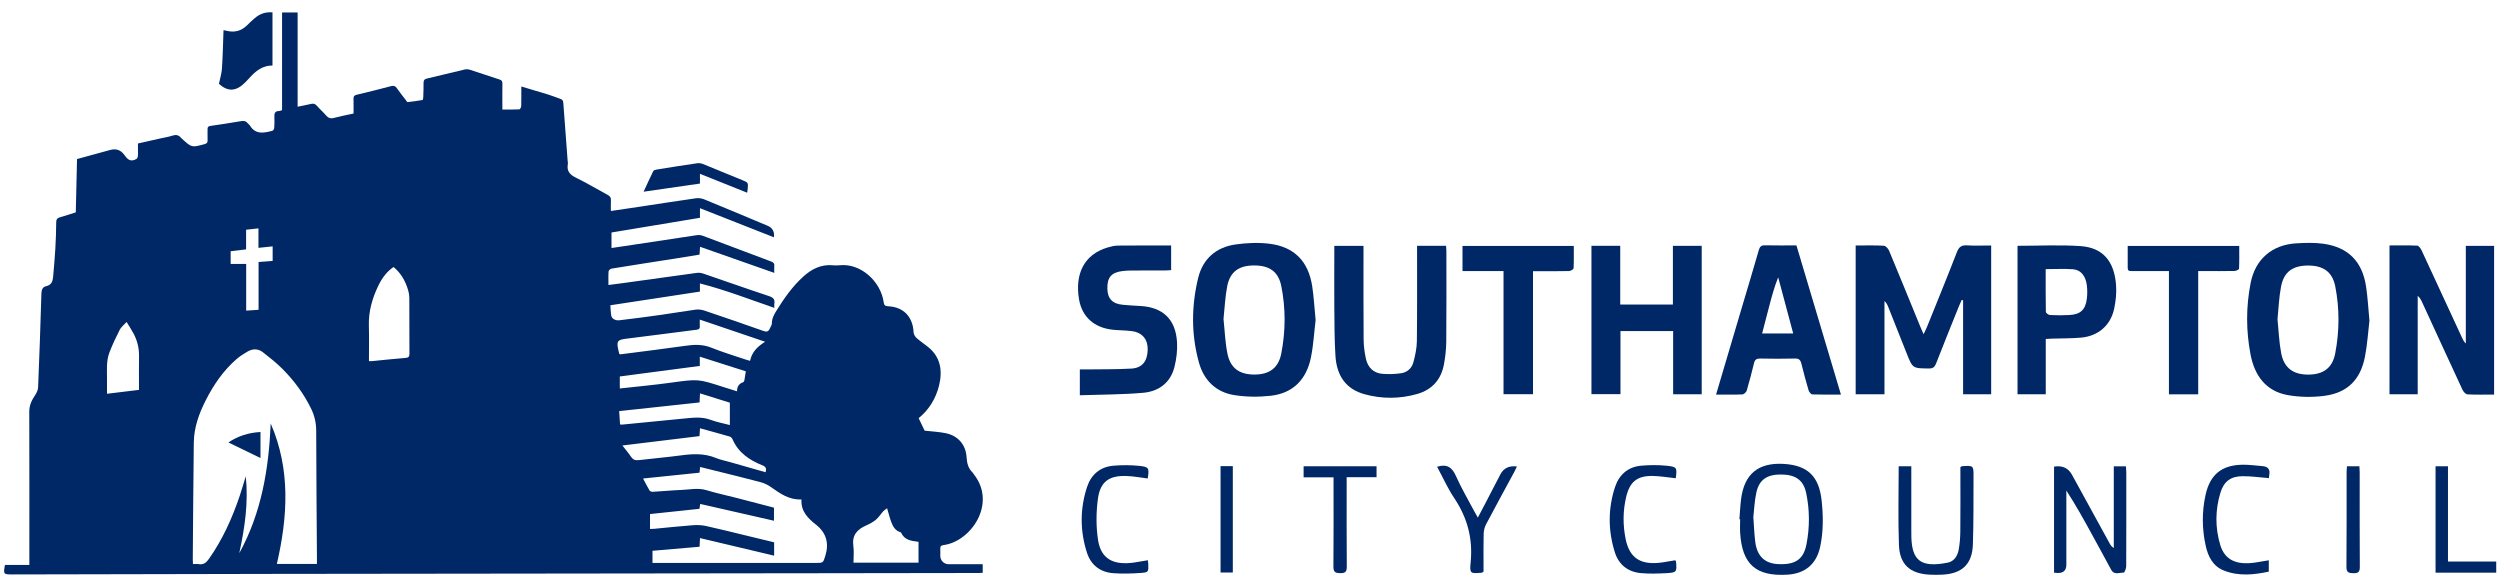
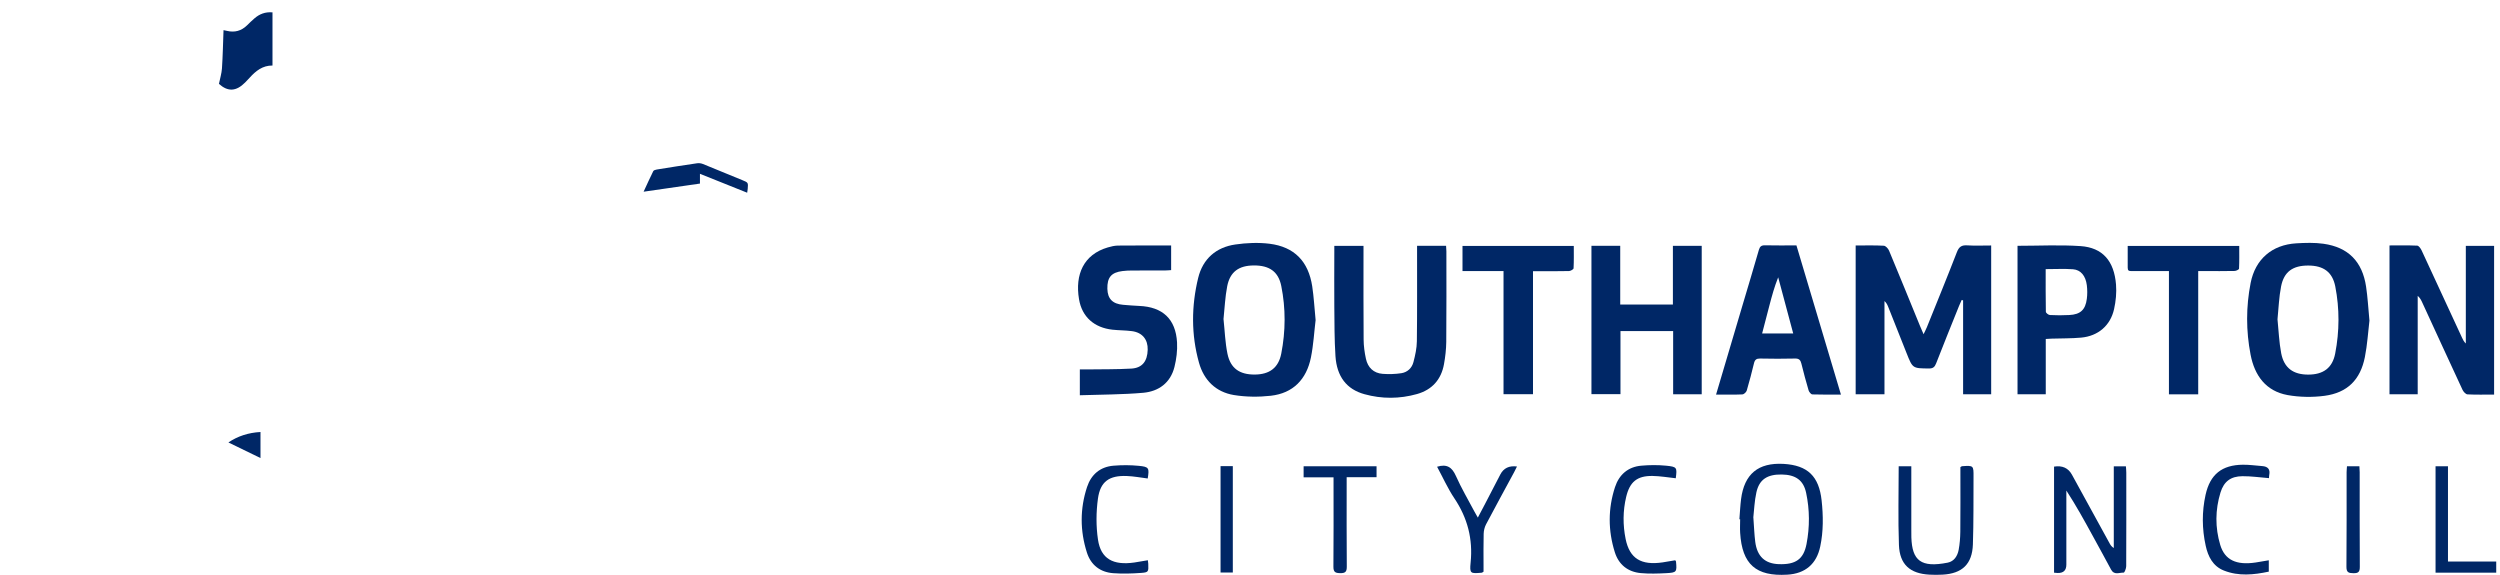
<svg xmlns="http://www.w3.org/2000/svg" width="200" height="46" viewBox="0 0 200 46" fill="none">
  <g clip-path="url(#clip0_3258_44855)">
-     <path d="M78.617 45.13V45.823C78.498 45.83 78.383 45.84 78.267 45.84C73.912 45.846 69.556 45.853 65.204 45.859C50.753 45.876 36.302 45.892 21.851 45.912C14.887 45.922 7.926 45.939 0.961 45.955C0.278 45.955 0.258 45.929 0.397 45.196H2.348C2.348 45.034 2.348 44.908 2.348 44.779C2.348 40.827 2.355 36.877 2.342 32.924C2.342 32.409 2.546 32.006 2.817 31.6C2.936 31.422 3.038 31.197 3.048 30.992C3.151 28.496 3.24 26 3.312 23.5C3.322 23.183 3.398 22.958 3.709 22.889C4.105 22.8 4.214 22.519 4.247 22.175C4.313 21.426 4.382 20.68 4.425 19.93C4.468 19.21 4.491 18.49 4.498 17.77C4.498 17.542 4.584 17.443 4.792 17.384C5.211 17.265 5.624 17.126 6.063 16.988C6.096 15.588 6.129 14.171 6.162 12.724C7.047 12.483 7.936 12.239 8.824 11.995C9.282 11.869 9.652 11.996 9.933 12.374C9.966 12.417 10 12.46 10.033 12.507C10.297 12.863 10.551 12.926 10.934 12.705C10.993 12.668 11.027 12.549 11.033 12.463C11.05 12.302 11.036 12.137 11.036 11.972C11.036 11.82 11.036 11.668 11.036 11.479C11.637 11.344 12.229 11.209 12.82 11.077C13.14 11.004 13.464 10.958 13.774 10.855C14.068 10.76 14.299 10.786 14.491 11.04C14.504 11.057 14.524 11.07 14.54 11.083C15.343 11.82 15.339 11.813 16.383 11.526C16.555 11.479 16.611 11.397 16.607 11.229C16.597 10.935 16.607 10.641 16.604 10.344C16.601 10.175 16.647 10.099 16.835 10.073C17.654 9.957 18.473 9.828 19.292 9.69C19.52 9.65 19.695 9.69 19.834 9.878C19.88 9.937 19.956 9.977 19.992 10.04C20.448 10.796 21.125 10.634 21.795 10.462C21.861 10.446 21.934 10.31 21.937 10.228C21.957 9.934 21.97 9.637 21.95 9.346C21.931 9.056 22.007 8.884 22.327 8.881C22.399 8.881 22.472 8.841 22.565 8.811V0.998H23.81V8.537C24.189 8.458 24.533 8.398 24.866 8.316C25.068 8.266 25.21 8.299 25.352 8.464C25.58 8.729 25.85 8.957 26.075 9.224C26.257 9.442 26.442 9.508 26.722 9.432C27.227 9.297 27.743 9.201 28.284 9.082C28.284 8.689 28.294 8.299 28.281 7.91C28.274 7.715 28.327 7.629 28.535 7.579C29.456 7.365 30.378 7.13 31.293 6.889C31.507 6.833 31.633 6.886 31.755 7.064C31.97 7.378 32.214 7.675 32.445 7.979C32.498 8.048 32.564 8.171 32.613 8.167C33.01 8.128 33.409 8.068 33.802 7.999C33.835 7.992 33.858 7.847 33.862 7.764C33.875 7.381 33.888 7.002 33.885 6.619C33.885 6.424 33.951 6.331 34.149 6.285C35.156 6.051 36.16 5.796 37.167 5.562C37.296 5.532 37.448 5.535 37.573 5.575C38.373 5.829 39.165 6.103 39.964 6.361C40.143 6.417 40.195 6.506 40.192 6.688C40.182 7.362 40.189 8.038 40.189 8.762C40.661 8.762 41.104 8.772 41.549 8.748C41.605 8.748 41.695 8.583 41.698 8.494C41.711 7.996 41.705 7.494 41.705 6.919C42.464 7.144 43.174 7.352 43.877 7.57C44.201 7.669 44.511 7.804 44.832 7.91C45.004 7.966 45.056 8.065 45.066 8.243C45.175 9.775 45.294 11.311 45.41 12.843C45.416 12.942 45.443 13.041 45.426 13.137C45.324 13.705 45.605 13.986 46.093 14.224C46.955 14.643 47.778 15.145 48.623 15.597C48.814 15.7 48.887 15.822 48.874 16.033C48.857 16.301 48.87 16.568 48.87 16.879C49.666 16.76 50.409 16.654 51.149 16.542C52.658 16.314 54.164 16.076 55.676 15.862C55.888 15.832 56.136 15.868 56.334 15.947C58.028 16.641 59.715 17.351 61.403 18.058C61.801 18.223 61.972 18.532 61.914 18.985C59.956 18.213 58.008 17.443 55.997 16.654V17.424C53.623 17.817 51.285 18.206 48.92 18.599V19.841C49.571 19.745 50.211 19.649 50.849 19.553C52.486 19.306 54.124 19.052 55.762 18.811C55.908 18.791 56.073 18.807 56.208 18.857C58.034 19.54 59.857 20.234 61.683 20.917C61.875 20.99 61.971 21.079 61.944 21.294C61.928 21.456 61.941 21.617 61.941 21.829C59.946 21.129 57.991 20.439 56.003 19.742C55.987 19.976 55.977 20.158 55.964 20.369C55.313 20.475 54.673 20.581 54.029 20.683C52.328 20.95 50.624 21.211 48.927 21.489C48.834 21.505 48.692 21.627 48.686 21.71C48.659 22.057 48.676 22.403 48.676 22.8C49.102 22.744 49.498 22.697 49.891 22.641C51.846 22.37 53.801 22.093 55.756 21.829C55.921 21.806 56.106 21.835 56.264 21.888C58.018 22.486 59.761 23.107 61.522 23.688C61.865 23.8 62.004 23.955 61.947 24.302C61.931 24.398 61.947 24.494 61.947 24.629C59.963 23.949 58.038 23.196 55.993 22.674V23.328C53.596 23.695 51.232 24.055 48.828 24.421C48.851 24.718 48.854 24.979 48.894 25.233C48.937 25.488 49.214 25.663 49.561 25.62C50.687 25.488 51.809 25.339 52.932 25.181C53.84 25.055 54.742 24.893 55.65 24.771C55.878 24.741 56.132 24.771 56.35 24.847C57.929 25.379 59.507 25.92 61.079 26.478C61.327 26.564 61.472 26.538 61.574 26.303C61.64 26.155 61.753 26.003 61.753 25.854C61.749 25.468 61.924 25.167 62.116 24.857C62.73 23.86 63.401 22.905 64.276 22.116C64.943 21.515 65.689 21.139 66.617 21.221C66.802 21.238 66.99 21.241 67.172 21.221C68.862 21.04 70.464 22.522 70.692 24.17C70.725 24.418 70.804 24.487 71.052 24.5C72.284 24.56 73.027 25.342 73.086 26.577C73.093 26.736 73.202 26.927 73.32 27.036C73.611 27.297 73.945 27.512 74.248 27.76C75.262 28.579 75.411 29.675 75.124 30.844C74.869 31.878 74.324 32.776 73.492 33.456C73.661 33.806 73.822 34.143 73.971 34.453C74.529 34.519 75.104 34.542 75.659 34.655C76.639 34.856 77.267 35.573 77.326 36.577C77.356 37.059 77.458 37.468 77.808 37.805C77.855 37.851 77.884 37.911 77.924 37.964C79.753 40.321 77.66 43.323 75.484 43.607C75.266 43.637 75.209 43.723 75.223 43.921C75.236 44.106 75.223 44.291 75.223 44.479C75.229 44.839 75.52 45.133 75.873 45.136C76.778 45.136 77.683 45.136 78.624 45.136L78.617 45.13ZM21.657 33.879C23.252 37.551 23.024 41.315 22.149 45.113H25.355C25.355 44.964 25.355 44.836 25.355 44.707C25.332 41.292 25.305 37.874 25.296 34.46C25.296 33.846 25.167 33.271 24.903 32.723C24.318 31.511 23.526 30.444 22.581 29.497C22.106 29.021 21.571 28.602 21.039 28.186C20.649 27.878 20.207 27.882 19.784 28.136C19.487 28.314 19.186 28.499 18.925 28.727C17.872 29.642 17.096 30.771 16.469 32.006C15.924 33.073 15.518 34.192 15.504 35.404C15.465 38.525 15.448 41.646 15.422 44.766C15.422 44.882 15.432 44.998 15.438 45.126C15.617 45.126 15.762 45.106 15.897 45.13C16.284 45.196 16.505 45.011 16.72 44.704C17.809 43.155 18.576 41.451 19.177 39.668C19.352 39.149 19.5 38.624 19.662 38.102C19.883 40.193 19.583 42.23 19.14 44.261C20.923 41.025 21.505 37.505 21.657 33.872V33.879ZM52.199 45.034C52.377 45.034 52.529 45.034 52.678 45.034C56.869 45.034 61.059 45.034 65.25 45.034C65.854 45.034 65.851 45.034 66.029 44.456C66.333 43.475 66.108 42.636 65.306 41.996C64.645 41.471 64.061 40.922 64.117 39.955C63.12 40.004 62.407 39.479 61.68 38.968C61.426 38.789 61.129 38.647 60.828 38.568C59.649 38.254 58.464 37.97 57.281 37.673C56.865 37.571 56.446 37.465 56.01 37.356C55.99 37.534 55.977 37.66 55.961 37.815C54.438 37.974 52.919 38.129 51.446 38.281C51.628 38.624 51.78 38.938 51.961 39.235C52.001 39.301 52.136 39.351 52.222 39.344C52.985 39.301 53.745 39.225 54.508 39.195C55.178 39.169 55.842 39.01 56.519 39.215C57.298 39.453 58.1 39.621 58.893 39.826C59.903 40.087 60.914 40.351 61.918 40.612V41.659C59.936 41.206 57.985 40.764 56.017 40.315C55.993 40.46 55.977 40.572 55.957 40.705C54.64 40.843 53.332 40.982 52.001 41.124V42.319C52.133 42.313 52.239 42.313 52.348 42.303C53.368 42.207 54.389 42.095 55.409 42.019C55.762 41.992 56.129 42.002 56.472 42.078C57.536 42.309 58.592 42.58 59.652 42.834C60.412 43.016 61.171 43.201 61.931 43.386V44.453C59.95 43.984 57.988 43.518 56 43.046C55.987 43.31 55.98 43.511 55.967 43.739C54.702 43.848 53.457 43.954 52.199 44.063V45.031V45.034ZM29.513 28.889C29.618 28.889 29.691 28.896 29.764 28.889C30.652 28.803 31.54 28.704 32.432 28.635C32.689 28.615 32.759 28.536 32.755 28.285C32.745 26.802 32.755 25.319 32.745 23.837C32.745 23.642 32.716 23.444 32.663 23.259C32.452 22.512 32.088 21.855 31.484 21.36C30.995 21.69 30.576 22.195 30.249 22.889C29.777 23.883 29.48 24.916 29.509 26.036C29.536 26.98 29.516 27.928 29.516 28.889H29.513ZM49.551 28.324C49.61 28.337 49.633 28.347 49.653 28.344C51.403 28.116 53.157 27.905 54.904 27.654C55.594 27.555 56.241 27.548 56.911 27.816C57.83 28.186 58.784 28.47 59.722 28.787C59.811 28.816 59.903 28.836 60.006 28.866C60.148 28.182 60.57 27.736 61.211 27.34C59.434 26.739 57.74 26.165 55.984 25.567C55.984 25.808 55.974 25.957 55.984 26.105C55.997 26.284 55.924 26.353 55.746 26.376C53.864 26.614 51.984 26.865 50.102 27.096C49.396 27.185 49.306 27.291 49.468 28.001C49.491 28.106 49.518 28.212 49.547 28.321L49.551 28.324ZM49.792 35.639C50.063 35.989 50.284 36.243 50.469 36.524C50.624 36.762 50.802 36.847 51.09 36.811C52.206 36.676 53.325 36.587 54.438 36.435C55.399 36.303 56.337 36.253 57.262 36.633C57.631 36.785 58.034 36.864 58.421 36.973C59.362 37.24 60.303 37.511 61.244 37.779C61.333 37.498 61.28 37.343 61 37.23C59.973 36.818 59.084 36.233 58.615 35.167C58.576 35.074 58.49 34.959 58.401 34.932C57.615 34.701 56.822 34.49 56 34.262C55.98 34.549 55.97 34.741 55.961 34.889C53.907 35.137 51.899 35.381 49.785 35.639H49.792ZM70.969 40.662C70.86 40.744 70.748 40.807 70.665 40.896C70.464 41.117 70.302 41.385 70.074 41.576C69.843 41.768 69.566 41.916 69.288 42.039C68.562 42.356 68.149 42.825 68.268 43.68C68.328 44.112 68.278 44.562 68.278 45.011H73.482V43.346C72.894 43.274 72.356 43.204 72.095 42.623C72.085 42.6 72.046 42.58 72.016 42.57C71.63 42.451 71.448 42.138 71.316 41.801C71.184 41.457 71.098 41.097 70.966 40.658L70.969 40.662ZM55.984 28.536V29.275C53.831 29.559 51.697 29.84 49.584 30.117V31.078C50.977 30.923 52.344 30.798 53.702 30.61C55.835 30.319 55.832 30.302 57.876 30.963C58.031 31.012 58.186 31.059 58.341 31.108C58.533 31.168 58.728 31.23 58.962 31.306C58.962 30.917 59.127 30.689 59.454 30.576C59.497 30.56 59.537 30.484 59.55 30.428C59.593 30.197 59.626 29.965 59.666 29.705C58.464 29.322 57.255 28.939 55.98 28.532L55.984 28.536ZM49.604 33.951C49.683 33.961 49.713 33.974 49.746 33.971C51.407 33.809 53.064 33.648 54.725 33.483C55.439 33.413 56.145 33.321 56.855 33.588C57.347 33.773 57.873 33.865 58.388 34.004V32.214C57.625 31.977 56.829 31.726 56 31.468C55.987 31.732 55.977 31.953 55.964 32.195C53.817 32.426 51.687 32.657 49.534 32.888C49.561 33.271 49.584 33.611 49.604 33.951ZM11.119 31.194C11.119 30.269 11.109 29.374 11.122 28.483C11.132 27.846 10.984 27.251 10.69 26.693C10.531 26.392 10.34 26.108 10.128 25.758C9.907 26.003 9.692 26.161 9.583 26.373C9.283 26.96 9.002 27.561 8.761 28.176C8.49 28.872 8.563 29.612 8.56 30.342C8.56 30.718 8.56 31.095 8.56 31.501C9.441 31.395 10.27 31.293 11.116 31.191L11.119 31.194ZM20.679 18.269C20.319 18.308 20.019 18.342 19.688 18.378V19.95C19.256 20.003 18.853 20.052 18.453 20.098V21.116H19.695V24.85C20.035 24.827 20.346 24.807 20.686 24.784V20.96C21.082 20.93 21.448 20.901 21.812 20.874V19.709C21.425 19.748 21.069 19.785 20.676 19.828V18.269H20.679Z" fill="#002766" />
    <path d="M21.799 5.242C21.003 5.235 20.461 5.678 19.973 6.216C19.857 6.345 19.735 6.47 19.613 6.596C18.883 7.332 18.226 7.345 17.516 6.711C17.605 6.266 17.73 5.873 17.757 5.473C17.823 4.462 17.843 3.449 17.882 2.412C17.998 2.435 18.08 2.451 18.163 2.471C18.774 2.617 19.305 2.471 19.758 2.032C19.953 1.84 20.148 1.649 20.356 1.471C20.759 1.121 21.224 0.939 21.799 0.989V5.242Z" fill="#002766" />
    <path d="M59.77 15.416C58.499 14.908 57.271 14.415 55.996 13.904V14.686C54.507 14.901 53.044 15.112 51.488 15.337C51.766 14.742 52 14.211 52.261 13.692C52.297 13.62 52.439 13.58 52.535 13.563C53.612 13.389 54.685 13.217 55.765 13.062C55.917 13.038 56.092 13.062 56.237 13.121C57.287 13.544 58.334 13.98 59.381 14.409C59.859 14.604 59.859 14.604 59.817 15.109C59.81 15.195 59.794 15.277 59.774 15.419L59.77 15.416Z" fill="#002766" />
    <path d="M20.839 34.56V36.644C19.941 36.208 19.109 35.802 18.273 35.396C19.013 34.894 19.872 34.613 20.839 34.56Z" fill="#002766" />
    <path d="M148.449 19.639C149.225 19.639 149.965 19.616 150.705 19.658C150.853 19.665 151.055 19.886 151.124 20.051C151.963 22.059 152.782 24.074 153.604 26.085C153.68 26.27 153.763 26.454 153.885 26.738C154 26.497 154.083 26.342 154.149 26.18C154.955 24.179 155.774 22.181 156.553 20.167C156.718 19.744 156.929 19.599 157.375 19.629C157.999 19.668 158.63 19.639 159.294 19.639V31.54H157.048V24.031L156.936 23.994C156.867 24.149 156.791 24.305 156.728 24.463C156.11 25.999 155.49 27.531 154.889 29.073C154.776 29.36 154.644 29.483 154.314 29.479C153.016 29.466 153.013 29.479 152.534 28.271C152.039 27.026 151.547 25.781 151.051 24.536C150.989 24.381 150.916 24.229 150.758 24.084V31.54H148.453V19.642L148.449 19.639Z" fill="#002766" />
    <path d="M199.525 31.566C198.785 31.566 198.092 31.586 197.401 31.55C197.259 31.543 197.075 31.341 197.002 31.186C195.919 28.858 194.849 26.523 193.776 24.192C193.693 24.011 193.604 23.832 193.416 23.667V31.54H191.16V19.635C191.91 19.635 192.646 19.619 193.379 19.651C193.501 19.658 193.653 19.873 193.726 20.025C194.812 22.353 195.886 24.684 196.962 27.016C197.035 27.174 197.108 27.329 197.266 27.481V19.668H199.528V31.566H199.525Z" fill="#002766" />
    <path d="M105.247 25.625C105.134 26.546 105.078 27.589 104.873 28.603C104.52 30.34 103.457 31.46 101.66 31.661C100.686 31.77 99.669 31.76 98.705 31.602C97.262 31.36 96.311 30.416 95.918 29.013C95.29 26.767 95.307 24.485 95.855 22.23C96.225 20.711 97.285 19.779 98.834 19.558C99.728 19.429 100.666 19.39 101.561 19.499C103.549 19.747 104.675 20.909 104.979 22.913C105.108 23.769 105.154 24.634 105.25 25.621L105.247 25.625ZM97.883 25.545C97.982 26.457 98.011 27.391 98.196 28.296C98.437 29.468 99.167 29.97 100.376 29.964C101.548 29.957 102.278 29.439 102.502 28.283C102.852 26.49 102.862 24.673 102.502 22.88C102.268 21.718 101.541 21.229 100.306 21.236C99.108 21.242 98.404 21.744 98.177 22.897C98.008 23.755 97.975 24.644 97.879 25.542L97.883 25.545Z" fill="#002766" />
    <path d="M189.557 25.635C189.448 26.54 189.389 27.567 189.19 28.567C188.831 30.384 187.787 31.421 185.964 31.665C184.997 31.794 183.97 31.777 183.009 31.606C181.265 31.289 180.367 30.04 180.047 28.376C179.677 26.471 179.677 24.545 180.05 22.64C180.423 20.735 181.76 19.582 183.705 19.466C184.425 19.424 185.165 19.4 185.875 19.5C187.863 19.78 188.986 20.923 189.286 22.927C189.415 23.783 189.461 24.648 189.554 25.635H189.557ZM182.2 25.543C182.295 26.457 182.325 27.375 182.497 28.267C182.725 29.439 183.461 29.968 184.653 29.968C185.852 29.968 186.592 29.449 186.816 28.277C187.16 26.5 187.17 24.701 186.823 22.921C186.595 21.755 185.872 21.243 184.653 21.243C183.421 21.243 182.718 21.738 182.487 22.914C182.318 23.773 182.289 24.661 182.2 25.543Z" fill="#002766" />
    <path d="M127.316 19.664H129.618V24.363H133.832V19.667H136.137V31.542H133.852V26.486H129.638V31.532H127.316V19.664Z" fill="#002766" />
    <path d="M106.738 19.671H109.08C109.08 19.862 109.08 20.031 109.08 20.199C109.08 22.52 109.07 24.839 109.09 27.16C109.093 27.675 109.165 28.2 109.274 28.702C109.426 29.402 109.882 29.852 110.615 29.908C111.11 29.944 111.622 29.931 112.114 29.855C112.597 29.779 112.953 29.442 113.075 28.97C113.217 28.425 113.343 27.86 113.349 27.302C113.379 24.934 113.363 22.567 113.366 20.199C113.366 20.031 113.366 19.859 113.366 19.664H115.687C115.697 19.826 115.711 19.965 115.711 20.103C115.711 22.517 115.724 24.934 115.701 27.348C115.694 27.943 115.625 28.547 115.519 29.132C115.298 30.363 114.565 31.182 113.363 31.523C111.969 31.916 110.549 31.922 109.156 31.536C107.726 31.143 106.943 30.119 106.837 28.488C106.751 27.167 106.758 25.839 106.745 24.515C106.732 23.079 106.745 21.642 106.745 20.206C106.745 20.037 106.745 19.866 106.745 19.667L106.738 19.671Z" fill="#002766" />
    <path d="M137.285 31.566C138.015 29.106 138.718 26.722 139.425 24.341C139.854 22.891 140.294 21.445 140.71 19.992C140.789 19.721 140.908 19.619 141.198 19.625C142.017 19.645 142.836 19.632 143.715 19.632C144.897 23.595 146.076 27.554 147.275 31.566C146.469 31.566 145.726 31.579 144.989 31.553C144.884 31.55 144.728 31.362 144.689 31.233C144.477 30.523 144.289 29.806 144.111 29.09C144.042 28.806 143.923 28.674 143.602 28.683C142.671 28.706 141.74 28.703 140.809 28.683C140.518 28.677 140.389 28.776 140.32 29.057C140.142 29.79 139.953 30.523 139.739 31.246C139.699 31.378 139.511 31.55 139.382 31.553C138.705 31.583 138.028 31.566 137.285 31.566ZM143.457 26.676C143.048 25.147 142.651 23.664 142.255 22.185C141.951 22.944 141.75 23.687 141.555 24.43C141.36 25.17 141.169 25.906 140.97 26.676H143.457Z" fill="#002766" />
    <path d="M86.387 31.62V29.553C86.615 29.553 86.813 29.553 87.014 29.553C88.18 29.537 89.349 29.553 90.515 29.487C91.38 29.434 91.789 28.899 91.816 27.985C91.839 27.159 91.386 26.601 90.558 26.492C90.042 26.422 89.517 26.432 89.002 26.376C87.549 26.218 86.558 25.363 86.321 23.933C85.99 21.955 86.691 20.363 88.619 19.795C88.89 19.716 89.174 19.646 89.455 19.646C90.855 19.63 92.255 19.64 93.691 19.64V21.608C93.54 21.618 93.374 21.637 93.209 21.637C92.324 21.637 91.443 21.637 90.558 21.641C90.307 21.641 90.052 21.654 89.801 21.684C88.906 21.793 88.57 22.192 88.589 23.104C88.609 23.906 89.009 24.316 89.854 24.385C90.28 24.421 90.703 24.454 91.129 24.474C93.011 24.55 94.058 25.518 94.164 27.397C94.2 28.047 94.114 28.724 93.956 29.358C93.639 30.626 92.697 31.31 91.466 31.422C89.791 31.571 88.104 31.561 86.39 31.62H86.387Z" fill="#002766" />
    <path d="M161.402 19.664C163.11 19.664 164.784 19.575 166.445 19.688C168.205 19.81 169.13 20.87 169.282 22.765C169.334 23.413 169.268 24.093 169.126 24.73C168.832 26.048 167.848 26.883 166.498 27.009C165.715 27.081 164.923 27.065 164.137 27.091C163.998 27.095 163.859 27.104 163.661 27.118V31.539H161.402V19.664ZM163.654 21.534C163.654 22.709 163.648 23.822 163.668 24.938C163.668 25.034 163.872 25.196 163.991 25.202C164.51 25.229 165.032 25.232 165.55 25.202C166.432 25.156 166.835 24.786 166.947 23.904C166.993 23.548 166.99 23.178 166.947 22.821C166.854 22.069 166.461 21.586 165.837 21.54C165.134 21.491 164.427 21.53 163.654 21.53V21.534Z" fill="#002766" />
    <path d="M120.282 21.687H117V19.676H125.903C125.903 20.273 125.916 20.868 125.886 21.462C125.883 21.545 125.652 21.68 125.523 21.684C124.75 21.703 123.978 21.694 123.205 21.694C123.033 21.694 122.862 21.694 122.64 21.694V31.534H120.282V21.687Z" fill="#002766" />
    <path d="M175.853 31.547H173.515V21.687C172.64 21.687 171.811 21.69 170.982 21.687C170.117 21.68 170.223 21.793 170.216 20.941C170.213 20.531 170.216 20.125 170.216 19.676H179.139C179.139 20.277 179.152 20.884 179.123 21.492C179.123 21.561 178.895 21.674 178.772 21.677C177.983 21.694 177.194 21.687 176.408 21.687C176.24 21.687 176.071 21.687 175.857 21.687V31.547H175.853Z" fill="#002766" />
    <path d="M164.324 45.812V37.329C164.985 37.223 165.461 37.438 165.754 37.973C166.761 39.812 167.768 41.648 168.779 43.488C168.852 43.616 168.934 43.742 169.103 43.841V37.309H170.073C170.083 37.477 170.103 37.646 170.103 37.814C170.103 40.307 170.11 42.801 170.097 45.294C170.097 45.476 169.961 45.812 169.898 45.809C169.555 45.796 169.136 46.037 168.888 45.571C168.406 44.666 167.91 43.772 167.418 42.87C166.755 41.658 166.091 40.446 165.308 39.244C165.308 39.403 165.308 39.565 165.308 39.723C165.308 41.539 165.308 43.352 165.308 45.169C165.308 45.629 165.076 45.852 164.612 45.839C164.536 45.839 164.456 45.826 164.331 45.816L164.324 45.812Z" fill="#002766" />
    <path d="M139.152 41.536C139.195 41.005 139.218 40.466 139.284 39.938C139.542 37.917 140.658 36.996 142.689 37.111C144.618 37.224 145.519 38.102 145.73 40.04C145.863 41.269 145.876 42.494 145.621 43.709C145.328 45.123 144.419 45.889 142.986 45.974C140.477 46.123 139.367 45.146 139.212 42.629C139.189 42.269 139.212 41.906 139.212 41.543C139.192 41.543 139.175 41.543 139.156 41.543L139.152 41.536ZM140.269 41.404C140.325 42.157 140.344 42.758 140.42 43.349C140.569 44.515 141.2 45.096 142.309 45.132C143.647 45.179 144.287 44.743 144.522 43.521C144.783 42.16 144.779 40.787 144.492 39.433C144.277 38.416 143.65 37.976 142.534 37.96C141.381 37.943 140.737 38.359 140.51 39.396C140.354 40.1 140.331 40.83 140.265 41.401L140.269 41.404Z" fill="#002766" />
    <path d="M151.895 37.303H152.905C152.905 37.498 152.905 37.667 152.905 37.835C152.905 39.347 152.905 40.863 152.905 42.376C152.905 42.58 152.905 42.785 152.909 42.99C152.968 44.849 153.678 45.437 155.821 45.011C156.333 44.908 156.601 44.473 156.693 43.987C156.782 43.512 156.819 43.02 156.825 42.534C156.842 40.972 156.832 39.41 156.832 37.852C156.832 37.683 156.832 37.511 156.832 37.369C156.908 37.327 156.934 37.3 156.961 37.297C157.882 37.234 157.889 37.234 157.882 38.152C157.872 39.949 157.892 41.748 157.832 43.545C157.78 45.126 156.977 45.889 155.399 45.972C155.052 45.992 154.705 45.992 154.358 45.972C152.803 45.889 151.971 45.159 151.915 43.597C151.839 41.52 151.895 39.437 151.895 37.303Z" fill="#002766" />
    <path d="M181.516 38.251C180.796 38.195 180.093 38.09 179.393 38.096C178.461 38.103 177.91 38.519 177.639 39.401C177.213 40.791 177.203 42.204 177.619 43.594C177.983 44.8 178.904 45.229 180.443 45.001C180.783 44.952 181.123 44.889 181.503 44.823V45.731C180.307 45.985 179.095 46.114 177.907 45.642C177.028 45.292 176.645 44.522 176.457 43.664C176.156 42.307 176.147 40.936 176.447 39.579C176.81 37.951 177.751 37.195 179.429 37.178C179.947 37.172 180.466 37.248 180.981 37.287C181.424 37.32 181.632 37.538 181.539 37.997C181.519 38.103 181.523 38.215 181.519 38.251H181.516Z" fill="#002766" />
    <path d="M134.064 38.261C133.443 38.195 132.823 38.086 132.202 38.076C130.973 38.059 130.382 38.545 130.095 39.747C129.827 40.87 129.824 42.006 130.052 43.128C130.372 44.684 131.287 45.242 133.008 44.991C133.348 44.941 133.688 44.879 134.018 44.822C134.048 44.872 134.077 44.895 134.081 44.925C134.16 45.757 134.134 45.81 133.298 45.853C132.624 45.889 131.944 45.909 131.274 45.849C130.234 45.757 129.501 45.176 129.187 44.182C128.642 42.451 128.635 40.698 129.2 38.971C129.524 37.98 130.237 37.346 131.307 37.254C131.961 37.197 132.628 37.191 133.282 37.254C134.167 37.343 134.173 37.396 134.061 38.261H134.064Z" fill="#002766" />
    <path d="M91.828 44.818C91.844 44.947 91.858 45.023 91.861 45.099C91.887 45.746 91.887 45.792 91.263 45.835C90.53 45.888 89.787 45.908 89.054 45.855C88.014 45.776 87.271 45.201 86.954 44.21C86.396 42.467 86.392 40.7 86.964 38.96C87.291 37.969 88.01 37.345 89.077 37.256C89.747 37.2 90.428 37.2 91.098 37.266C91.924 37.345 91.95 37.434 91.818 38.279C91.26 38.21 90.705 38.101 90.144 38.081C88.747 38.025 88.024 38.517 87.835 39.891C87.687 40.968 87.68 42.1 87.839 43.173C88.067 44.706 89.047 45.244 90.748 45C91.088 44.95 91.428 44.887 91.821 44.821L91.828 44.818Z" fill="#002766" />
    <path d="M114.968 37.339C115.764 37.092 116.17 37.395 116.474 38.079C116.903 39.04 117.438 39.955 117.934 40.889C118.013 41.041 118.102 41.187 118.227 41.408C118.442 41.002 118.627 40.658 118.805 40.311C119.212 39.529 119.618 38.746 120.024 37.96C120.288 37.45 120.733 37.236 121.358 37.32C121.275 37.481 121.206 37.633 121.127 37.782C120.377 39.169 119.621 40.553 118.885 41.946C118.766 42.171 118.7 42.448 118.693 42.706C118.67 43.558 118.683 44.41 118.683 45.261C118.683 45.43 118.683 45.602 118.683 45.734C118.597 45.787 118.571 45.813 118.545 45.816C117.633 45.899 117.56 45.892 117.65 45.001C117.841 43.118 117.402 41.438 116.352 39.869C115.82 39.076 115.427 38.191 114.965 37.336L114.968 37.339Z" fill="#002766" />
    <path d="M106.68 38.184H104.289V37.303H110.124V38.178H107.733C107.733 38.416 107.733 38.6 107.733 38.785C107.733 40.962 107.723 43.138 107.743 45.314C107.747 45.727 107.641 45.859 107.218 45.852C106.819 45.846 106.67 45.763 106.673 45.331C106.693 43.154 106.683 40.978 106.683 38.802C106.683 38.617 106.683 38.429 106.683 38.191L106.68 38.184Z" fill="#002766" />
    <path d="M194.844 37.303H195.838V44.921H199.698V45.813H194.844V37.303Z" fill="#002766" />
    <path d="M97.644 37.291H98.625V45.801H97.644V37.291Z" fill="#002766" />
    <path d="M187.758 37.303H188.752C188.762 37.474 188.775 37.626 188.775 37.782C188.775 40.304 188.768 42.824 188.785 45.347C188.785 45.74 188.676 45.862 188.28 45.856C187.906 45.849 187.712 45.809 187.715 45.35C187.738 42.831 187.725 40.308 187.728 37.785C187.728 37.633 187.748 37.478 187.758 37.303Z" fill="#002766" />
  </g>
  <defs>
    <clipPath id="clip0_3258_44855">
      <rect width="199.384" height="45" fill="white" transform="translate(0.316 0.98)" />
    </clipPath>
  </defs>
</svg>